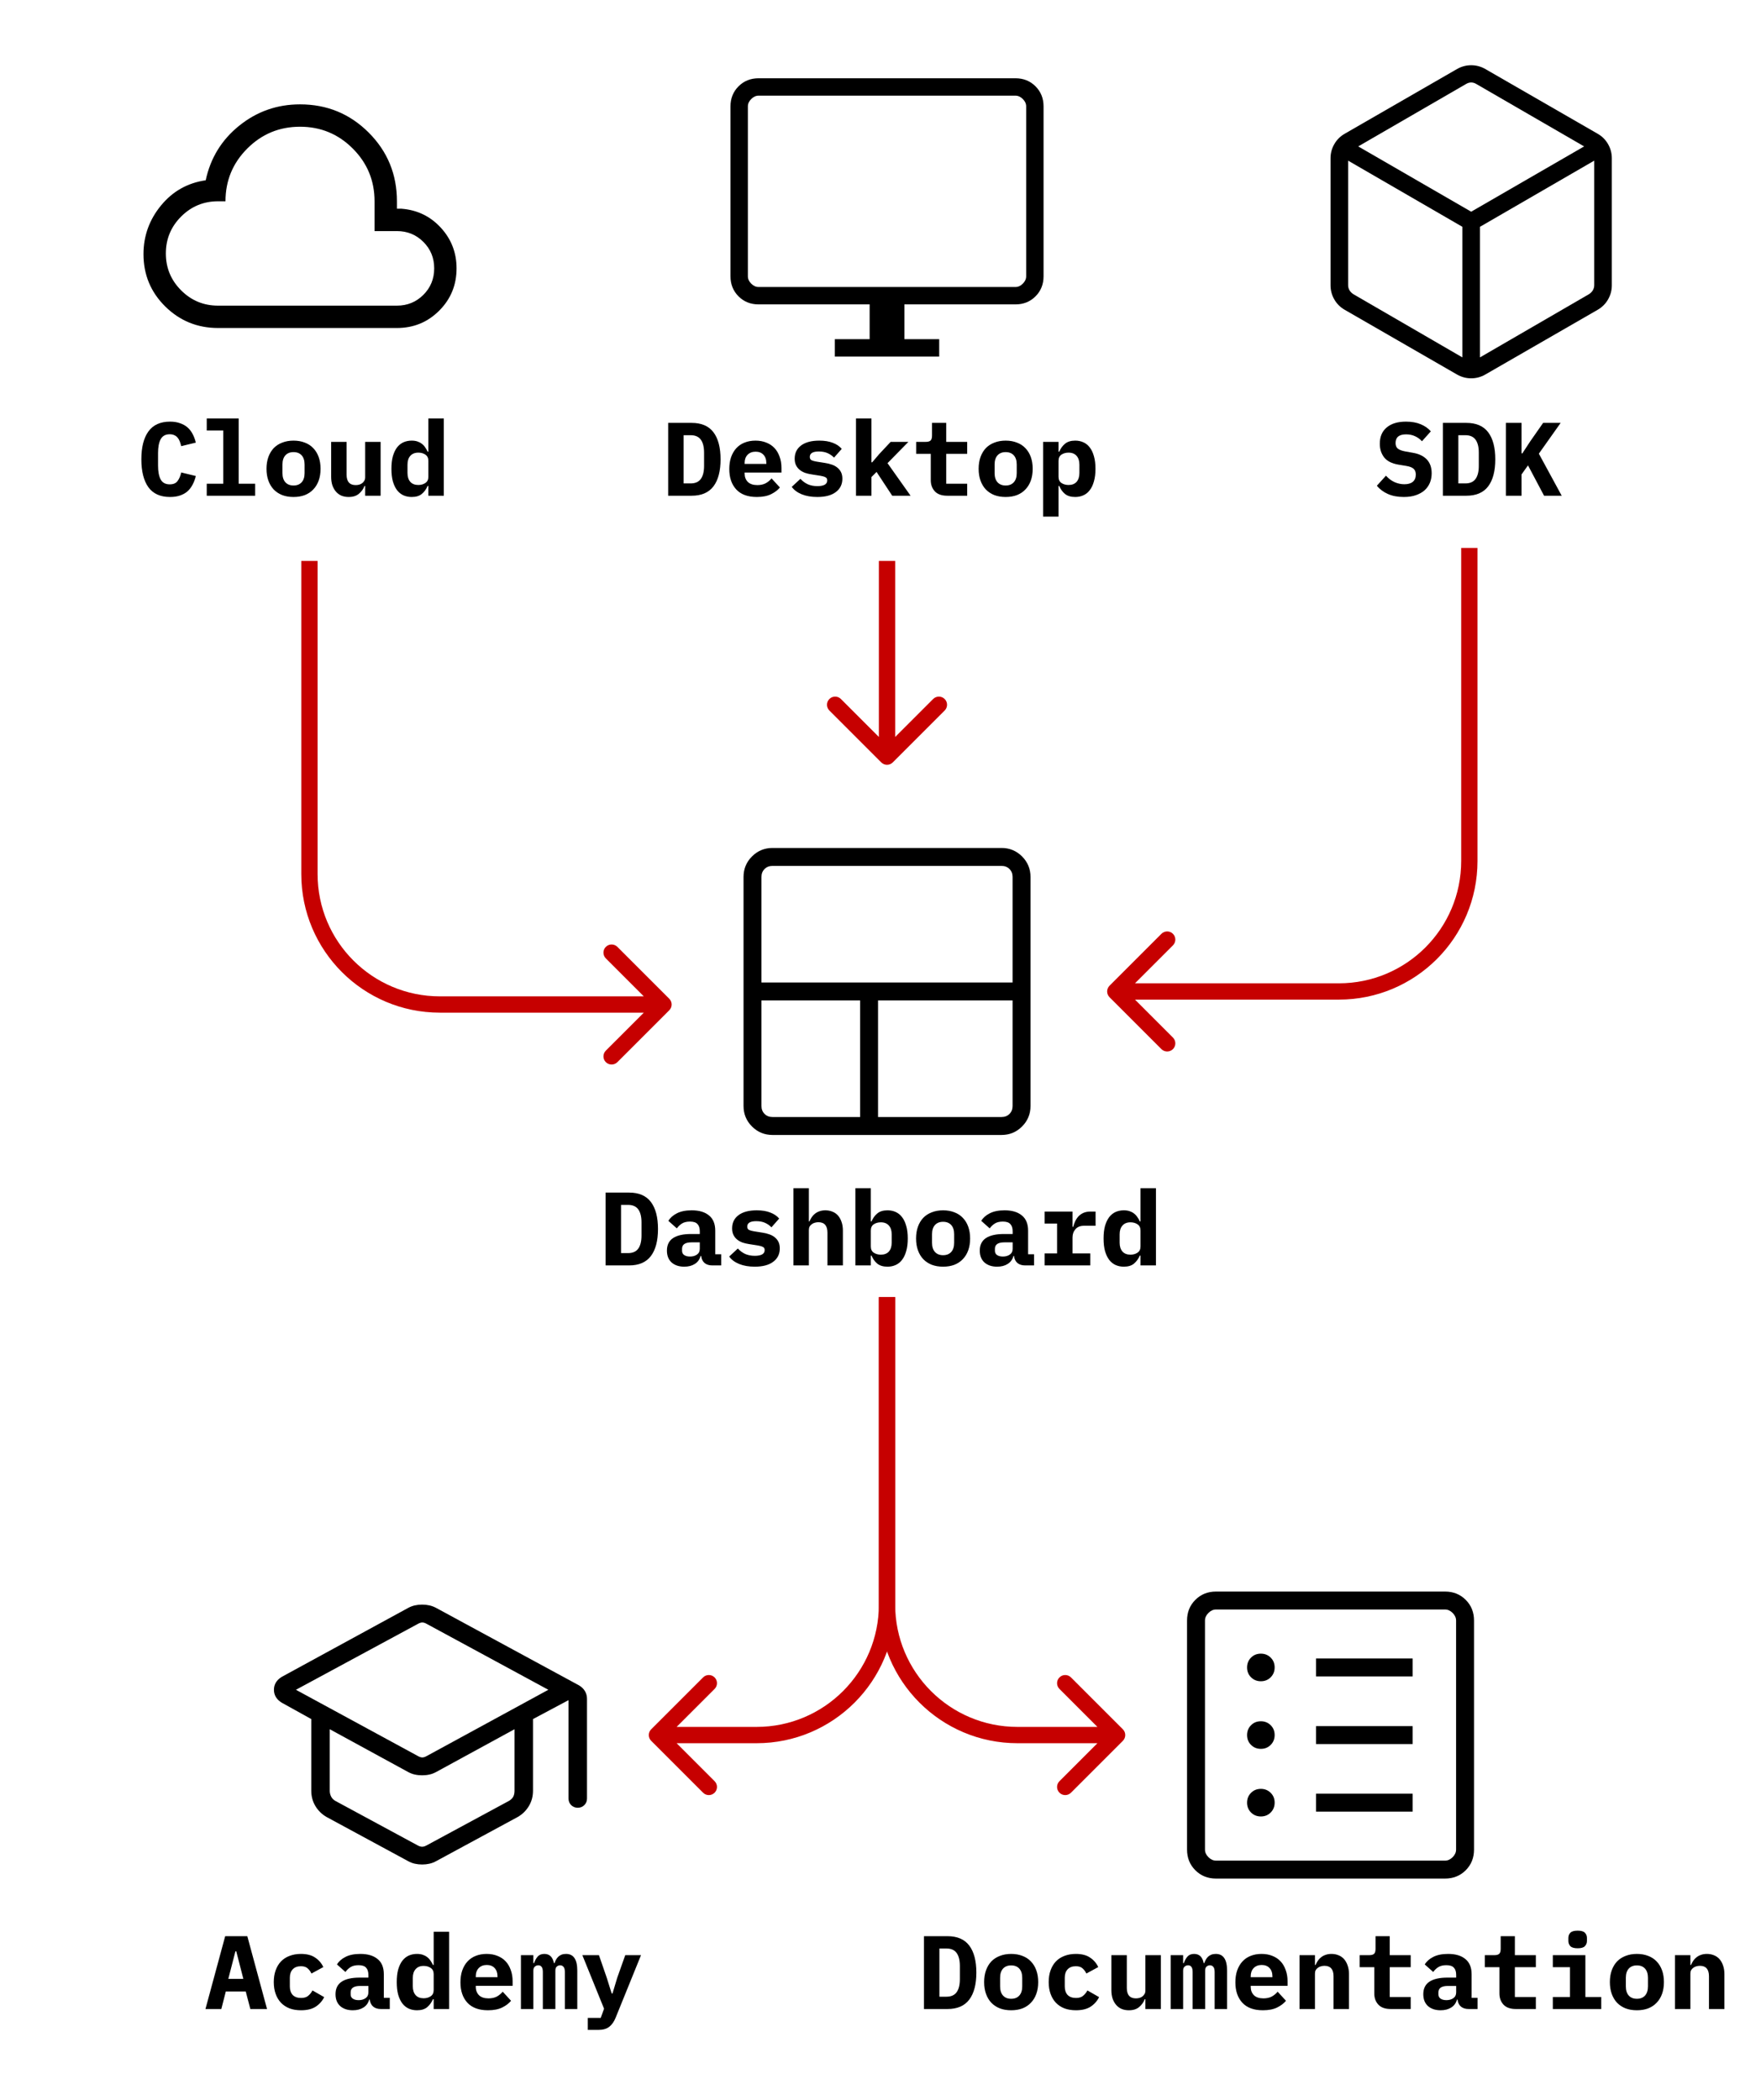
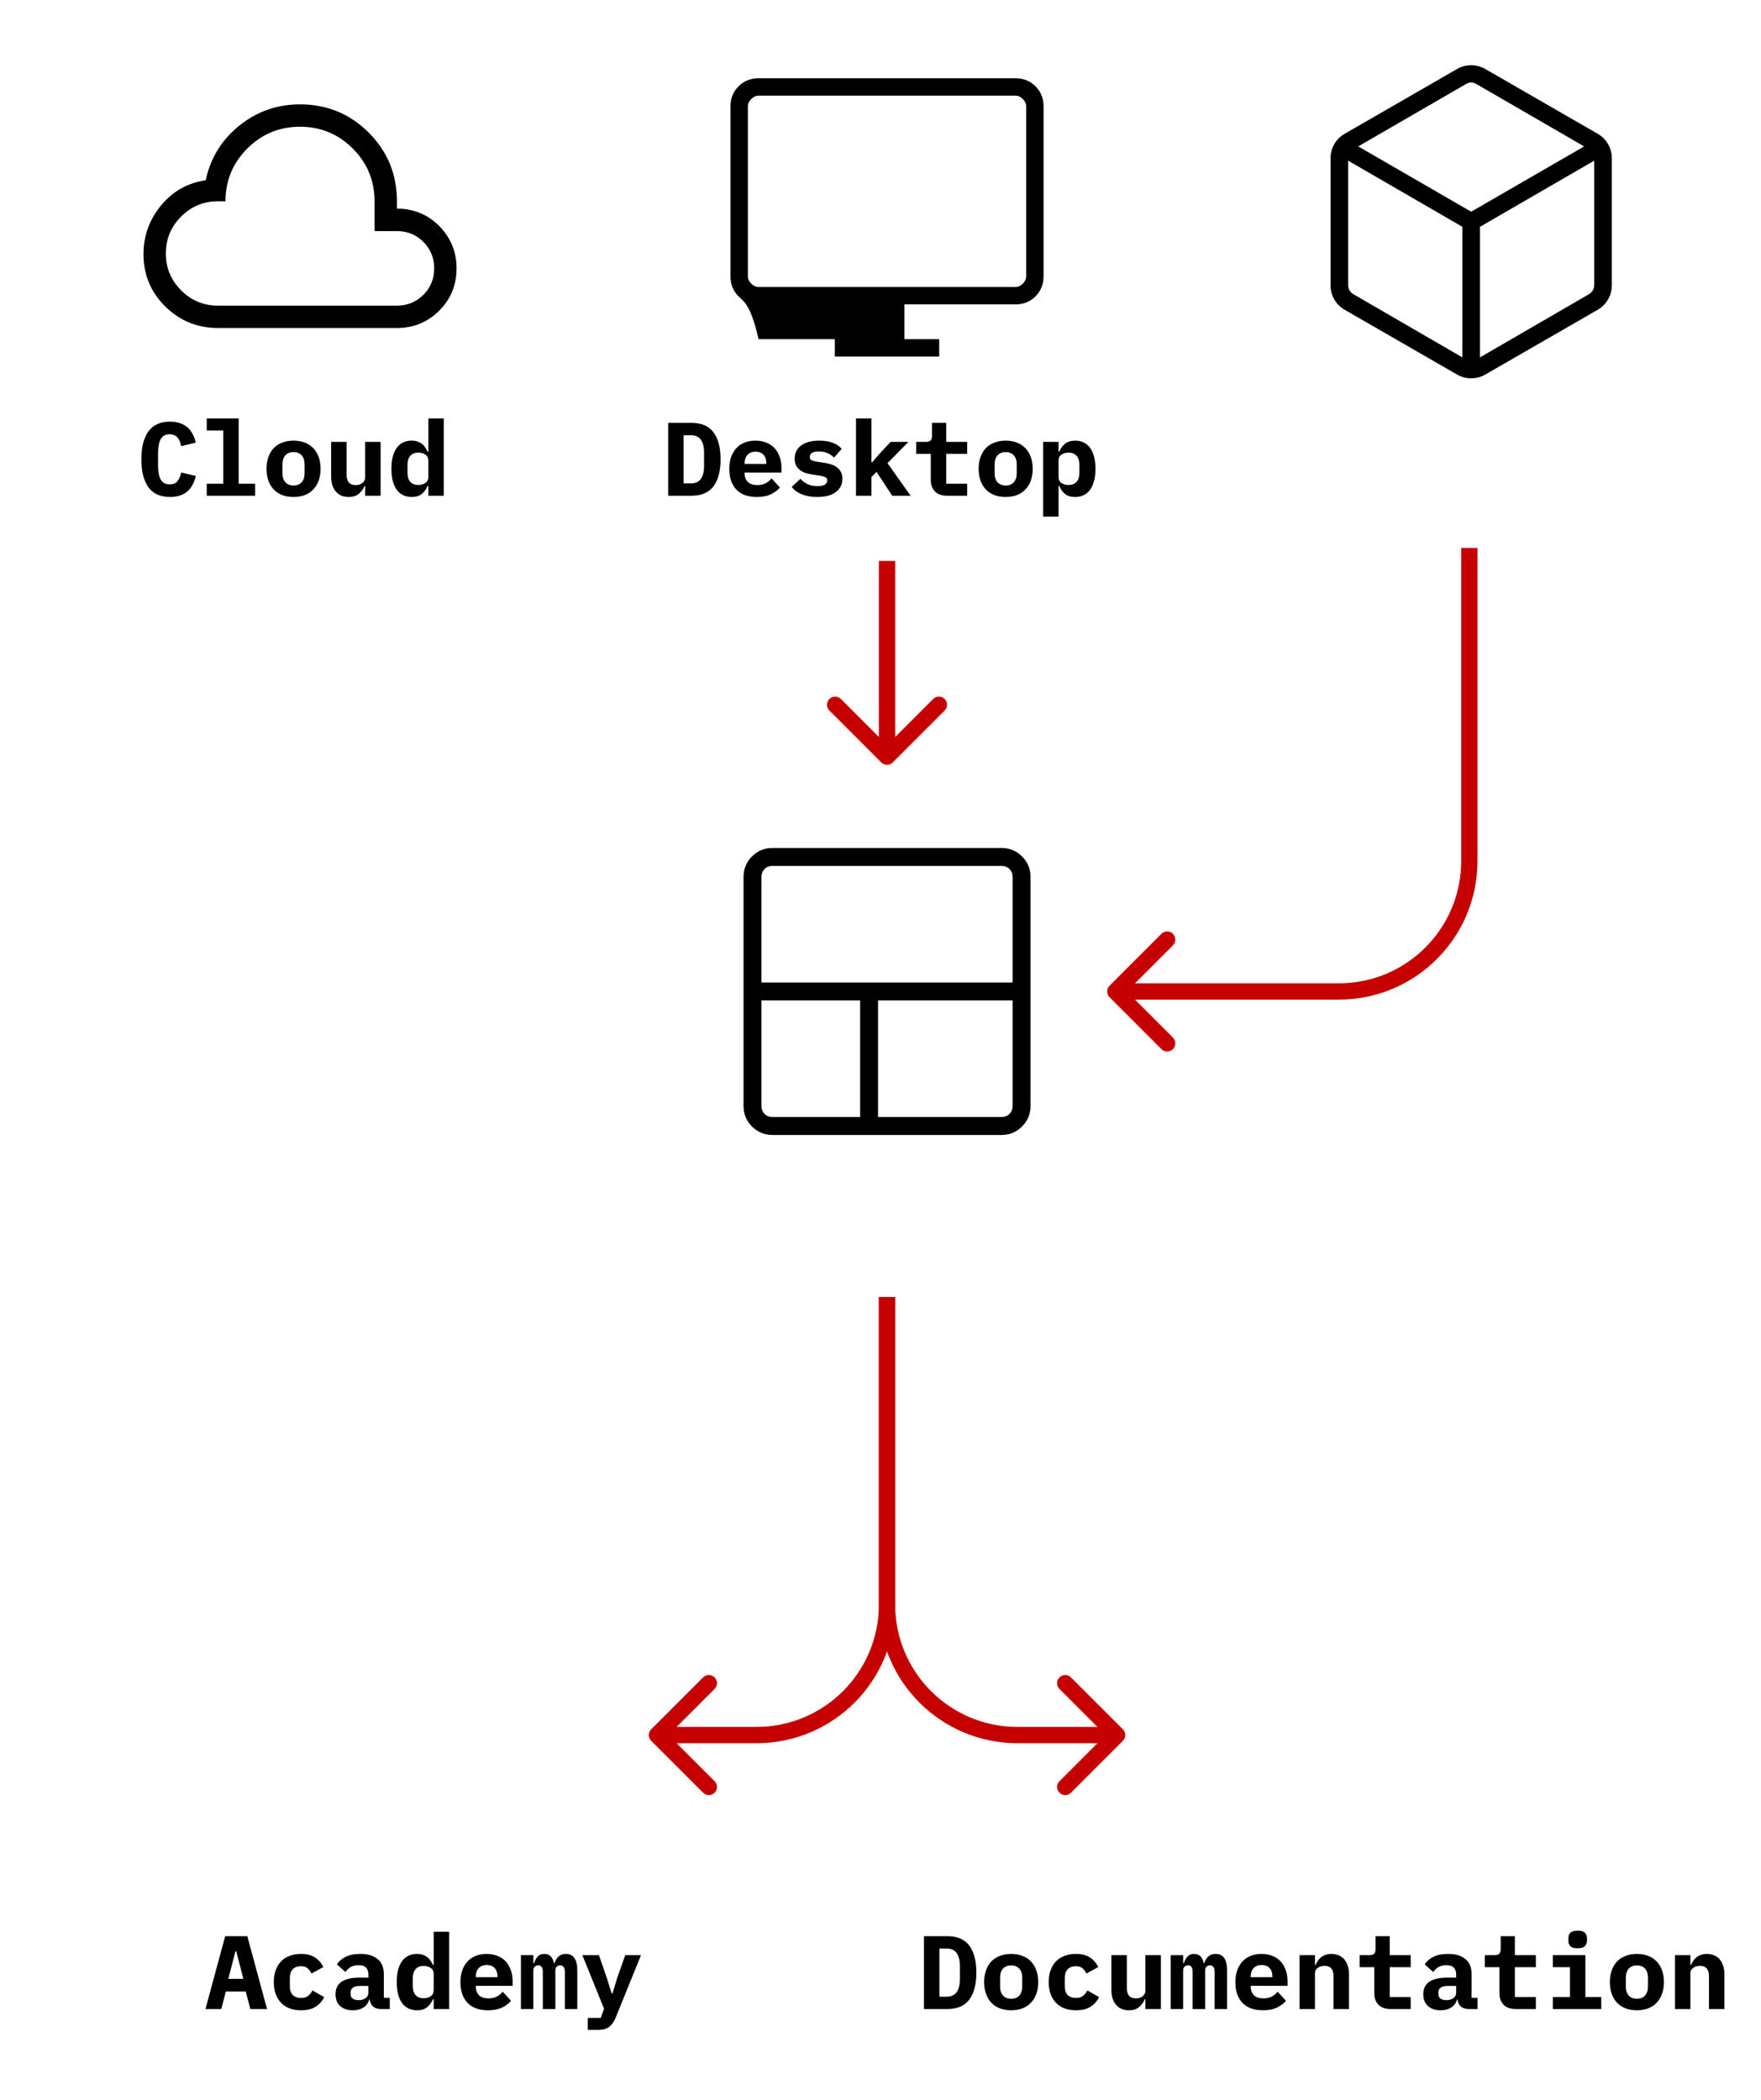
<svg xmlns="http://www.w3.org/2000/svg" width="135" height="161" viewBox="0 0 135 161" fill="none">
  <path d="M13.036 38.096C12.289 38.096 11.735 37.845 11.372 37.344C11.014 36.837 10.836 36.125 10.836 35.208C10.836 34.291 11.014 33.581 11.372 33.08C11.735 32.573 12.289 32.32 13.036 32.32C13.324 32.32 13.577 32.36 13.796 32.44C14.02 32.515 14.212 32.621 14.372 32.76C14.532 32.899 14.662 33.067 14.764 33.264C14.87 33.461 14.953 33.683 15.012 33.928L13.892 34.2C13.86 34.067 13.822 33.944 13.78 33.832C13.737 33.72 13.681 33.624 13.612 33.544C13.548 33.464 13.465 33.403 13.364 33.36C13.268 33.312 13.15 33.288 13.012 33.288C12.687 33.288 12.454 33.416 12.316 33.672C12.182 33.923 12.116 34.272 12.116 34.72V35.696C12.116 36.144 12.182 36.496 12.316 36.752C12.454 37.003 12.687 37.128 13.012 37.128C13.289 37.128 13.489 37.043 13.612 36.872C13.74 36.701 13.833 36.483 13.892 36.216L15.012 36.488C14.953 36.733 14.87 36.955 14.764 37.152C14.662 37.349 14.532 37.52 14.372 37.664C14.212 37.803 14.02 37.909 13.796 37.984C13.577 38.059 13.324 38.096 13.036 38.096ZM15.849 37.08H17.113V33H15.849V32.08H18.297V37.08H19.561V38H15.849V37.08ZM22.502 38.096C22.182 38.096 21.894 38.048 21.638 37.952C21.382 37.851 21.163 37.707 20.982 37.52C20.806 37.333 20.67 37.107 20.574 36.84C20.478 36.573 20.43 36.272 20.43 35.936C20.43 35.6 20.478 35.299 20.574 35.032C20.67 34.765 20.806 34.539 20.982 34.352C21.163 34.165 21.382 34.024 21.638 33.928C21.894 33.827 22.182 33.776 22.502 33.776C22.822 33.776 23.11 33.827 23.366 33.928C23.622 34.024 23.838 34.165 24.014 34.352C24.195 34.539 24.334 34.765 24.43 35.032C24.526 35.299 24.574 35.6 24.574 35.936C24.574 36.272 24.526 36.573 24.43 36.84C24.334 37.107 24.195 37.333 24.014 37.52C23.838 37.707 23.622 37.851 23.366 37.952C23.11 38.048 22.822 38.096 22.502 38.096ZM22.502 37.216C22.768 37.216 22.976 37.133 23.126 36.968C23.275 36.803 23.35 36.568 23.35 36.264V35.608C23.35 35.304 23.275 35.069 23.126 34.904C22.976 34.739 22.768 34.656 22.502 34.656C22.235 34.656 22.027 34.739 21.878 34.904C21.728 35.069 21.654 35.304 21.654 35.608V36.264C21.654 36.568 21.728 36.803 21.878 36.968C22.027 37.133 22.235 37.216 22.502 37.216ZM27.994 37.248H27.946C27.856 37.483 27.712 37.683 27.514 37.848C27.322 38.013 27.061 38.096 26.73 38.096C26.533 38.096 26.352 38.064 26.186 38C26.021 37.931 25.88 37.829 25.762 37.696C25.645 37.563 25.552 37.4 25.482 37.208C25.418 37.016 25.386 36.795 25.386 36.544V33.872H26.57V36.384C26.57 36.917 26.802 37.184 27.266 37.184C27.357 37.184 27.445 37.173 27.53 37.152C27.621 37.125 27.698 37.088 27.762 37.04C27.832 36.987 27.888 36.923 27.93 36.848C27.973 36.773 27.994 36.685 27.994 36.584V33.872H29.178V38H27.994V37.248ZM32.839 37.248H32.783C32.677 37.499 32.527 37.704 32.335 37.864C32.149 38.019 31.89 38.096 31.559 38.096C31.33 38.096 31.119 38.053 30.927 37.968C30.741 37.883 30.578 37.752 30.439 37.576C30.306 37.4 30.199 37.176 30.119 36.904C30.045 36.632 30.007 36.309 30.007 35.936C30.007 35.563 30.045 35.24 30.119 34.968C30.199 34.696 30.306 34.472 30.439 34.296C30.578 34.12 30.741 33.989 30.927 33.904C31.119 33.819 31.33 33.776 31.559 33.776C31.725 33.776 31.871 33.797 31.999 33.84C32.127 33.883 32.239 33.941 32.335 34.016C32.437 34.091 32.522 34.181 32.591 34.288C32.666 34.389 32.73 34.501 32.783 34.624H32.839V32.08H34.023V38H32.839V37.248ZM32.071 37.176C32.279 37.176 32.458 37.125 32.607 37.024C32.762 36.923 32.839 36.763 32.839 36.544V35.328C32.839 35.109 32.762 34.949 32.607 34.848C32.458 34.747 32.279 34.696 32.071 34.696C31.805 34.696 31.599 34.779 31.455 34.944C31.311 35.104 31.239 35.328 31.239 35.616V36.256C31.239 36.544 31.311 36.771 31.455 36.936C31.599 37.096 31.805 37.176 32.071 37.176Z" fill="black" />
  <path d="M16.714 25.143C15.135 25.143 13.787 24.594 12.672 23.497C11.557 22.399 11 21.061 11 19.481C11 18.084 11.448 16.84 12.343 15.752C13.238 14.663 14.38 14.019 15.769 13.82C16.136 12.111 16.994 10.714 18.346 9.629C19.698 8.543 21.249 8 23 8C25.067 8 26.822 8.721 28.265 10.164C29.707 11.606 30.429 13.361 30.429 15.429V16H30.78C31.985 16.094 32.989 16.578 33.793 17.453C34.598 18.328 35 19.367 35 20.571C35 21.846 34.557 22.927 33.67 23.813C32.784 24.7 31.703 25.143 30.429 25.143H16.714ZM16.714 23.429H30.429C31.229 23.429 31.905 23.152 32.457 22.6C33.01 22.048 33.286 21.371 33.286 20.571C33.286 19.771 33.01 19.095 32.457 18.543C31.905 17.991 31.229 17.714 30.429 17.714H28.714V15.429C28.714 13.848 28.157 12.5 27.043 11.386C25.929 10.271 24.581 9.714 23 9.714C21.419 9.714 20.071 10.271 18.957 11.386C17.843 12.5 17.286 13.848 17.286 15.429H16.714C15.61 15.429 14.667 15.819 13.886 16.6C13.105 17.381 12.714 18.324 12.714 19.429C12.714 20.533 13.105 21.476 13.886 22.257C14.667 23.038 15.61 23.429 16.714 23.429Z" fill="black" />
  <path d="M51.223 32.416H53.023C53.775 32.416 54.332 32.656 54.695 33.136C55.058 33.616 55.239 34.307 55.239 35.208C55.239 36.109 55.058 36.8 54.695 37.28C54.332 37.76 53.775 38 53.023 38H51.223V32.416ZM52.943 37.056C53.3 37.056 53.562 36.941 53.727 36.712C53.892 36.483 53.975 36.149 53.975 35.712V34.696C53.975 34.264 53.892 33.933 53.727 33.704C53.562 33.475 53.3 33.36 52.943 33.36H52.407V37.056H52.943ZM58.02 38.096C57.327 38.096 56.801 37.904 56.444 37.52C56.087 37.136 55.908 36.613 55.908 35.952C55.908 35.616 55.953 35.315 56.044 35.048C56.14 34.776 56.273 34.547 56.444 34.36C56.62 34.168 56.831 34.024 57.076 33.928C57.327 33.827 57.606 33.776 57.916 33.776C58.225 33.776 58.502 33.827 58.748 33.928C58.993 34.024 59.201 34.163 59.372 34.344C59.542 34.525 59.673 34.747 59.764 35.008C59.86 35.264 59.908 35.552 59.908 35.872V36.224H57.084V36.296C57.084 36.563 57.166 36.779 57.332 36.944C57.497 37.104 57.74 37.184 58.06 37.184C58.305 37.184 58.516 37.139 58.692 37.048C58.868 36.952 59.02 36.827 59.148 36.672L59.788 37.368C59.628 37.565 59.404 37.736 59.116 37.88C58.828 38.024 58.462 38.096 58.02 38.096ZM57.924 34.624C57.668 34.624 57.462 34.704 57.308 34.864C57.158 35.019 57.084 35.229 57.084 35.496V35.56H58.748V35.496C58.748 35.224 58.673 35.011 58.524 34.856C58.38 34.701 58.18 34.624 57.924 34.624ZM62.657 38.096C62.198 38.096 61.798 38.027 61.457 37.888C61.121 37.749 60.867 37.56 60.697 37.32L61.361 36.704C61.521 36.88 61.707 37.019 61.921 37.12C62.139 37.216 62.387 37.264 62.665 37.264C62.899 37.264 63.083 37.229 63.217 37.16C63.35 37.085 63.417 36.973 63.417 36.824C63.417 36.707 63.371 36.627 63.281 36.584C63.19 36.536 63.065 36.499 62.905 36.472L62.241 36.368C62.054 36.341 61.881 36.301 61.721 36.248C61.561 36.189 61.422 36.112 61.305 36.016C61.187 35.92 61.094 35.803 61.025 35.664C60.955 35.525 60.921 35.357 60.921 35.16C60.921 34.728 61.086 34.389 61.417 34.144C61.747 33.899 62.211 33.776 62.809 33.776C63.214 33.776 63.558 33.832 63.841 33.944C64.129 34.051 64.358 34.205 64.529 34.408L63.937 35.08C63.814 34.947 63.657 34.835 63.465 34.744C63.273 34.653 63.041 34.608 62.769 34.608C62.31 34.608 62.081 34.747 62.081 35.024C62.081 35.147 62.126 35.232 62.217 35.28C62.307 35.323 62.433 35.357 62.593 35.384L63.249 35.488C63.435 35.515 63.609 35.557 63.769 35.616C63.929 35.669 64.067 35.744 64.185 35.84C64.307 35.936 64.403 36.053 64.473 36.192C64.542 36.331 64.577 36.499 64.577 36.696C64.577 37.128 64.409 37.469 64.073 37.72C63.742 37.971 63.27 38.096 62.657 38.096ZM65.622 32.08H66.806V35.44H66.862L67.414 34.792L68.278 33.872H69.638L68.038 35.504L69.806 38H68.398L67.198 36.176L66.806 36.568V38H65.622V32.08ZM72.618 38C72.192 38 71.874 37.888 71.666 37.664C71.458 37.44 71.354 37.155 71.354 36.808V34.792H70.234V33.872H70.962C71.138 33.872 71.264 33.837 71.338 33.768C71.413 33.699 71.45 33.571 71.45 33.384V32.416H72.538V33.872H74.146V34.792H72.538V37.08H74.146V38H72.618ZM77.095 38.096C76.775 38.096 76.487 38.048 76.231 37.952C75.975 37.851 75.757 37.707 75.575 37.52C75.399 37.333 75.263 37.107 75.167 36.84C75.071 36.573 75.023 36.272 75.023 35.936C75.023 35.6 75.071 35.299 75.167 35.032C75.263 34.765 75.399 34.539 75.575 34.352C75.757 34.165 75.975 34.024 76.231 33.928C76.487 33.827 76.775 33.776 77.095 33.776C77.415 33.776 77.703 33.827 77.959 33.928C78.215 34.024 78.431 34.165 78.607 34.352C78.789 34.539 78.927 34.765 79.023 35.032C79.119 35.299 79.167 35.6 79.167 35.936C79.167 36.272 79.119 36.573 79.023 36.84C78.927 37.107 78.789 37.333 78.607 37.52C78.431 37.707 78.215 37.851 77.959 37.952C77.703 38.048 77.415 38.096 77.095 38.096ZM77.095 37.216C77.362 37.216 77.57 37.133 77.719 36.968C77.869 36.803 77.943 36.568 77.943 36.264V35.608C77.943 35.304 77.869 35.069 77.719 34.904C77.57 34.739 77.362 34.656 77.095 34.656C76.829 34.656 76.621 34.739 76.471 34.904C76.322 35.069 76.247 35.304 76.247 35.608V36.264C76.247 36.568 76.322 36.803 76.471 36.968C76.621 37.133 76.829 37.216 77.095 37.216ZM79.964 33.872H81.148V34.624H81.204C81.305 34.379 81.452 34.176 81.644 34.016C81.836 33.856 82.097 33.776 82.428 33.776C82.657 33.776 82.865 33.819 83.052 33.904C83.244 33.989 83.407 34.12 83.54 34.296C83.679 34.472 83.785 34.696 83.86 34.968C83.94 35.24 83.98 35.563 83.98 35.936C83.98 36.309 83.94 36.632 83.86 36.904C83.785 37.176 83.679 37.4 83.54 37.576C83.407 37.752 83.244 37.883 83.052 37.968C82.865 38.053 82.657 38.096 82.428 38.096C82.097 38.096 81.836 38.019 81.644 37.864C81.452 37.704 81.305 37.499 81.204 37.248H81.148V39.6H79.964V33.872ZM81.916 37.176C82.183 37.176 82.388 37.096 82.532 36.936C82.676 36.771 82.748 36.544 82.748 36.256V35.616C82.748 35.328 82.676 35.104 82.532 34.944C82.388 34.779 82.183 34.696 81.916 34.696C81.708 34.696 81.527 34.747 81.372 34.848C81.223 34.949 81.148 35.109 81.148 35.328V36.544C81.148 36.763 81.223 36.923 81.372 37.024C81.527 37.125 81.708 37.176 81.916 37.176Z" fill="black" />
-   <path d="M64 27.333V26H66.667V23.333H58.154C57.54 23.333 57.028 23.128 56.617 22.717C56.206 22.306 56 21.793 56 21.18V8.154C56 7.54 56.206 7.028 56.617 6.617C57.028 6.206 57.54 6 58.154 6H77.846C78.46 6 78.972 6.206 79.383 6.617C79.794 7.028 80 7.54 80 8.154V21.18C80 21.793 79.794 22.306 79.383 22.717C78.972 23.128 78.46 23.333 77.846 23.333H69.333V26H72V27.333H64ZM58.154 22H77.846C78.051 22 78.239 21.915 78.41 21.744C78.581 21.573 78.667 21.385 78.667 21.18V8.154C78.667 7.949 78.581 7.761 78.41 7.59C78.239 7.419 78.051 7.333 77.846 7.333H58.154C57.949 7.333 57.761 7.419 57.59 7.59C57.419 7.761 57.333 7.949 57.333 8.154V21.18C57.333 21.385 57.419 21.573 57.59 21.744C57.761 21.915 57.949 22 58.154 22Z" fill="black" />
-   <path d="M107.617 38.096C107.147 38.096 106.739 38.019 106.393 37.864C106.046 37.709 105.766 37.499 105.553 37.232L106.249 36.464C106.451 36.688 106.673 36.853 106.913 36.96C107.158 37.067 107.406 37.12 107.657 37.12C107.945 37.12 108.163 37.056 108.313 36.928C108.462 36.8 108.537 36.616 108.537 36.376C108.537 36.179 108.478 36.029 108.361 35.928C108.249 35.827 108.057 35.755 107.785 35.712L107.201 35.616C106.699 35.531 106.337 35.347 106.113 35.064C105.889 34.776 105.777 34.427 105.777 34.016C105.777 33.477 105.953 33.061 106.305 32.768C106.657 32.469 107.15 32.32 107.785 32.32C108.217 32.32 108.593 32.387 108.913 32.52C109.233 32.653 109.491 32.835 109.689 33.064L109.009 33.824C108.859 33.659 108.683 33.531 108.481 33.44C108.278 33.344 108.049 33.296 107.793 33.296C107.254 33.296 106.985 33.517 106.985 33.96C106.985 34.152 107.043 34.296 107.161 34.392C107.283 34.488 107.481 34.56 107.753 34.608L108.337 34.712C108.79 34.792 109.139 34.963 109.385 35.224C109.63 35.485 109.753 35.837 109.753 36.28C109.753 36.541 109.707 36.784 109.617 37.008C109.526 37.227 109.39 37.419 109.209 37.584C109.027 37.744 108.803 37.869 108.537 37.96C108.275 38.051 107.969 38.096 107.617 38.096ZM110.614 32.416H112.414C113.166 32.416 113.723 32.656 114.086 33.136C114.448 33.616 114.63 34.307 114.63 35.208C114.63 36.109 114.448 36.8 114.086 37.28C113.723 37.76 113.166 38 112.414 38H110.614V32.416ZM112.334 37.056C112.691 37.056 112.952 36.941 113.118 36.712C113.283 36.483 113.366 36.149 113.366 35.712V34.696C113.366 34.264 113.283 33.933 113.118 33.704C112.952 33.475 112.691 33.36 112.334 33.36H111.798V37.056H112.334ZM117.138 35.672L116.642 36.368V38H115.442V32.416H116.642V34.752H116.706L117.314 33.824L118.298 32.416H119.642L117.97 34.776L119.722 38H118.37L117.138 35.672Z" fill="black" />
+   <path d="M64 27.333V26H66.667H58.154C57.54 23.333 57.028 23.128 56.617 22.717C56.206 22.306 56 21.793 56 21.18V8.154C56 7.54 56.206 7.028 56.617 6.617C57.028 6.206 57.54 6 58.154 6H77.846C78.46 6 78.972 6.206 79.383 6.617C79.794 7.028 80 7.54 80 8.154V21.18C80 21.793 79.794 22.306 79.383 22.717C78.972 23.128 78.46 23.333 77.846 23.333H69.333V26H72V27.333H64ZM58.154 22H77.846C78.051 22 78.239 21.915 78.41 21.744C78.581 21.573 78.667 21.385 78.667 21.18V8.154C78.667 7.949 78.581 7.761 78.41 7.59C78.239 7.419 78.051 7.333 77.846 7.333H58.154C57.949 7.333 57.761 7.419 57.59 7.59C57.419 7.761 57.333 7.949 57.333 8.154V21.18C57.333 21.385 57.419 21.573 57.59 21.744C57.761 21.915 57.949 22 58.154 22Z" fill="black" />
  <path d="M112.108 27.396V17.386L103.348 12.314V21.857C103.348 21.995 103.382 22.125 103.451 22.246C103.521 22.367 103.624 22.47 103.762 22.557L112.108 27.396ZM113.456 27.396L121.801 22.557C121.94 22.47 122.043 22.367 122.112 22.246C122.181 22.125 122.216 21.995 122.216 21.857V12.314L113.456 17.386V27.396ZM112.782 16.228L121.441 11.223L113.197 6.451C113.058 6.365 112.92 6.322 112.782 6.322C112.644 6.322 112.505 6.365 112.367 6.451L104.123 11.223L112.782 16.228ZM103.089 23.749C102.748 23.554 102.482 23.289 102.289 22.953C102.096 22.618 102 22.255 102 21.865V12.135C102 11.745 102.096 11.382 102.289 11.047C102.482 10.711 102.748 10.446 103.089 10.251L111.693 5.293C112.034 5.098 112.397 5 112.782 5C113.167 5 113.53 5.098 113.87 5.293L122.475 10.251C122.816 10.446 123.082 10.711 123.275 11.047C123.467 11.382 123.564 11.745 123.564 12.135V21.865C123.564 22.255 123.467 22.618 123.275 22.953C123.082 23.289 122.816 23.554 122.475 23.749L113.87 28.707C113.53 28.902 113.167 29 112.782 29C112.397 29 112.034 28.902 111.693 28.707L103.089 23.749Z" fill="black" />
-   <path d="M46.426 91.416H48.226C48.978 91.416 49.535 91.656 49.898 92.136C50.261 92.616 50.442 93.307 50.442 94.208C50.442 95.109 50.261 95.8 49.898 96.28C49.535 96.76 48.978 97 48.226 97H46.426V91.416ZM48.146 96.056C48.503 96.056 48.765 95.941 48.93 95.712C49.095 95.483 49.178 95.149 49.178 94.712V93.696C49.178 93.264 49.095 92.933 48.93 92.704C48.765 92.475 48.503 92.36 48.146 92.36H47.61V96.056H48.146ZM54.607 97C54.362 97 54.164 96.939 54.015 96.816C53.866 96.688 53.778 96.507 53.751 96.272H53.711C53.636 96.544 53.487 96.749 53.263 96.888C53.044 97.027 52.775 97.096 52.455 97.096C52.055 97.096 51.732 96.989 51.487 96.776C51.247 96.557 51.127 96.253 51.127 95.864C51.127 95.432 51.284 95.112 51.599 94.904C51.914 94.696 52.375 94.592 52.983 94.592H53.647V94.384C53.647 94.139 53.588 93.955 53.471 93.832C53.359 93.704 53.167 93.64 52.895 93.64C52.644 93.64 52.442 93.688 52.287 93.784C52.132 93.88 51.999 94.005 51.887 94.16L51.239 93.584C51.378 93.349 51.594 93.157 51.887 93.008C52.186 92.853 52.567 92.776 53.031 92.776C53.596 92.776 54.036 92.907 54.351 93.168C54.671 93.424 54.831 93.813 54.831 94.336V96.144H55.287V97H54.607ZM52.903 96.32C53.111 96.32 53.287 96.269 53.431 96.168C53.575 96.067 53.647 95.92 53.647 95.728V95.232H53.015C52.53 95.232 52.287 95.395 52.287 95.72V95.88C52.287 96.024 52.343 96.133 52.455 96.208C52.567 96.283 52.716 96.32 52.903 96.32ZM57.86 97.096C57.401 97.096 57.001 97.027 56.66 96.888C56.324 96.749 56.071 96.56 55.9 96.32L56.564 95.704C56.724 95.88 56.91 96.019 57.124 96.12C57.343 96.216 57.59 96.264 57.868 96.264C58.102 96.264 58.286 96.229 58.42 96.16C58.553 96.085 58.62 95.973 58.62 95.824C58.62 95.707 58.575 95.627 58.484 95.584C58.393 95.536 58.268 95.499 58.108 95.472L57.444 95.368C57.257 95.341 57.084 95.301 56.924 95.248C56.764 95.189 56.625 95.112 56.508 95.016C56.391 94.92 56.297 94.803 56.228 94.664C56.158 94.525 56.124 94.357 56.124 94.16C56.124 93.728 56.289 93.389 56.62 93.144C56.95 92.899 57.414 92.776 58.012 92.776C58.417 92.776 58.761 92.832 59.044 92.944C59.332 93.051 59.561 93.205 59.732 93.408L59.14 94.08C59.017 93.947 58.86 93.835 58.668 93.744C58.476 93.653 58.244 93.608 57.972 93.608C57.513 93.608 57.284 93.747 57.284 94.024C57.284 94.147 57.329 94.232 57.42 94.28C57.511 94.323 57.636 94.357 57.796 94.384L58.452 94.488C58.639 94.515 58.812 94.557 58.972 94.616C59.132 94.669 59.27 94.744 59.388 94.84C59.511 94.936 59.606 95.053 59.676 95.192C59.745 95.331 59.78 95.499 59.78 95.696C59.78 96.128 59.612 96.469 59.276 96.72C58.945 96.971 58.473 97.096 57.86 97.096ZM60.825 91.08H62.009V93.624H62.057C62.105 93.507 62.163 93.397 62.233 93.296C62.302 93.195 62.385 93.107 62.481 93.032C62.582 92.952 62.697 92.891 62.825 92.848C62.958 92.8 63.107 92.776 63.273 92.776C63.47 92.776 63.651 92.811 63.817 92.88C63.982 92.944 64.123 93.043 64.241 93.176C64.358 93.309 64.449 93.472 64.513 93.664C64.582 93.856 64.617 94.077 64.617 94.328V97H63.433V94.488C63.433 93.955 63.201 93.688 62.737 93.688C62.646 93.688 62.555 93.701 62.465 93.728C62.379 93.749 62.302 93.787 62.233 93.84C62.163 93.888 62.107 93.949 62.065 94.024C62.027 94.099 62.009 94.187 62.009 94.288V97H60.825V91.08ZM65.574 91.08H66.758V93.624H66.814C66.915 93.379 67.062 93.176 67.254 93.016C67.446 92.856 67.707 92.776 68.038 92.776C68.267 92.776 68.475 92.819 68.662 92.904C68.854 92.989 69.016 93.12 69.15 93.296C69.288 93.472 69.395 93.696 69.47 93.968C69.55 94.24 69.59 94.563 69.59 94.936C69.59 95.309 69.55 95.632 69.47 95.904C69.395 96.176 69.288 96.4 69.15 96.576C69.016 96.752 68.854 96.883 68.662 96.968C68.475 97.053 68.267 97.096 68.038 97.096C67.707 97.096 67.446 97.019 67.254 96.864C67.062 96.704 66.915 96.499 66.814 96.248H66.758V97H65.574V91.08ZM67.526 96.176C67.792 96.176 67.998 96.096 68.142 95.936C68.286 95.771 68.358 95.544 68.358 95.256V94.616C68.358 94.328 68.286 94.104 68.142 93.944C67.998 93.779 67.792 93.696 67.526 93.696C67.318 93.696 67.136 93.747 66.982 93.848C66.832 93.949 66.758 94.109 66.758 94.328V95.544C66.758 95.763 66.832 95.923 66.982 96.024C67.136 96.125 67.318 96.176 67.526 96.176ZM72.298 97.096C71.978 97.096 71.69 97.048 71.434 96.952C71.178 96.851 70.96 96.707 70.778 96.52C70.602 96.333 70.466 96.107 70.37 95.84C70.274 95.573 70.226 95.272 70.226 94.936C70.226 94.6 70.274 94.299 70.37 94.032C70.466 93.765 70.602 93.539 70.778 93.352C70.96 93.165 71.178 93.024 71.434 92.928C71.69 92.827 71.978 92.776 72.298 92.776C72.618 92.776 72.906 92.827 73.162 92.928C73.418 93.024 73.634 93.165 73.81 93.352C73.992 93.539 74.13 93.765 74.226 94.032C74.322 94.299 74.37 94.6 74.37 94.936C74.37 95.272 74.322 95.573 74.226 95.84C74.13 96.107 73.992 96.333 73.81 96.52C73.634 96.707 73.418 96.851 73.162 96.952C72.906 97.048 72.618 97.096 72.298 97.096ZM72.298 96.216C72.565 96.216 72.773 96.133 72.922 95.968C73.072 95.803 73.146 95.568 73.146 95.264V94.608C73.146 94.304 73.072 94.069 72.922 93.904C72.773 93.739 72.565 93.656 72.298 93.656C72.032 93.656 71.824 93.739 71.674 93.904C71.525 94.069 71.45 94.304 71.45 94.608V95.264C71.45 95.568 71.525 95.803 71.674 95.968C71.824 96.133 72.032 96.216 72.298 96.216ZM78.591 97C78.346 97 78.149 96.939 77.999 96.816C77.85 96.688 77.762 96.507 77.735 96.272H77.695C77.621 96.544 77.471 96.749 77.247 96.888C77.029 97.027 76.759 97.096 76.439 97.096C76.039 97.096 75.717 96.989 75.471 96.776C75.231 96.557 75.111 96.253 75.111 95.864C75.111 95.432 75.269 95.112 75.583 94.904C75.898 94.696 76.359 94.592 76.967 94.592H77.631V94.384C77.631 94.139 77.573 93.955 77.455 93.832C77.343 93.704 77.151 93.64 76.879 93.64C76.629 93.64 76.426 93.688 76.271 93.784C76.117 93.88 75.983 94.005 75.871 94.16L75.223 93.584C75.362 93.349 75.578 93.157 75.871 93.008C76.17 92.853 76.551 92.776 77.015 92.776C77.581 92.776 78.021 92.907 78.335 93.168C78.655 93.424 78.815 93.813 78.815 94.336V96.144H79.271V97H78.591ZM76.887 96.32C77.095 96.32 77.271 96.269 77.415 96.168C77.559 96.067 77.631 95.92 77.631 95.728V95.232H76.999C76.514 95.232 76.271 95.395 76.271 95.72V95.88C76.271 96.024 76.327 96.133 76.439 96.208C76.551 96.283 76.701 96.32 76.887 96.32ZM80.084 96.08H81.036V93.792H80.084V92.872H82.22V94.04H82.276C82.314 93.891 82.364 93.747 82.428 93.608C82.498 93.464 82.583 93.339 82.684 93.232C82.791 93.12 82.919 93.032 83.068 92.968C83.218 92.904 83.394 92.872 83.596 92.872H83.988V93.96H83.108C82.815 93.96 82.594 94.048 82.444 94.224C82.295 94.395 82.22 94.605 82.22 94.856V96.08H83.58V97H80.084V96.08ZM87.433 96.248H87.377C87.27 96.499 87.121 96.704 86.929 96.864C86.742 97.019 86.484 97.096 86.153 97.096C85.924 97.096 85.713 97.053 85.521 96.968C85.334 96.883 85.172 96.752 85.033 96.576C84.9 96.4 84.793 96.176 84.713 95.904C84.638 95.632 84.601 95.309 84.601 94.936C84.601 94.563 84.638 94.24 84.713 93.968C84.793 93.696 84.9 93.472 85.033 93.296C85.172 93.12 85.334 92.989 85.521 92.904C85.713 92.819 85.924 92.776 86.153 92.776C86.318 92.776 86.465 92.797 86.593 92.84C86.721 92.883 86.833 92.941 86.929 93.016C87.03 93.091 87.116 93.181 87.185 93.288C87.26 93.389 87.324 93.501 87.377 93.624H87.433V91.08H88.617V97H87.433V96.248ZM86.665 96.176C86.873 96.176 87.052 96.125 87.201 96.024C87.356 95.923 87.433 95.763 87.433 95.544V94.328C87.433 94.109 87.356 93.949 87.201 93.848C87.052 93.747 86.873 93.696 86.665 93.696C86.398 93.696 86.193 93.779 86.049 93.944C85.905 94.104 85.833 94.328 85.833 94.616V95.256C85.833 95.544 85.905 95.771 86.049 95.936C86.193 96.096 86.398 96.176 86.665 96.176Z" fill="black" />
  <path d="M59.221 87C58.606 87 58.082 86.784 57.649 86.351C57.216 85.918 57 85.394 57 84.779V67.221C57 66.606 57.216 66.082 57.649 65.649C58.082 65.216 58.606 65 59.221 65H76.779C77.394 65 77.918 65.216 78.351 65.649C78.784 66.082 79 66.606 79 67.221V84.779C79 85.394 78.784 85.918 78.351 86.351C77.918 86.784 77.394 87 76.779 87H59.221ZM65.938 85.625V76.688H58.375V84.779C58.375 85.026 58.454 85.228 58.613 85.387C58.772 85.546 58.974 85.625 59.221 85.625H65.938ZM67.312 85.625H76.779C77.026 85.625 77.228 85.546 77.387 85.387C77.546 85.228 77.625 85.026 77.625 84.779V76.688H67.312V85.625ZM58.375 75.312H77.625V67.221C77.625 66.974 77.546 66.772 77.387 66.613C77.228 66.454 77.026 66.375 76.779 66.375H59.221C58.974 66.375 58.772 66.454 58.613 66.613C58.454 66.772 58.375 66.974 58.375 67.221V75.312Z" fill="black" />
  <path d="M67.558 58.442C67.802 58.686 68.198 58.686 68.442 58.442L72.419 54.465C72.663 54.22 72.663 53.825 72.419 53.581C72.175 53.337 71.78 53.337 71.535 53.581L68 57.116L64.465 53.581C64.22 53.337 63.825 53.337 63.581 53.581C63.337 53.825 63.337 54.22 63.581 54.465L67.558 58.442ZM67.375 43V58H68.625V43H67.375Z" fill="#C60000" />
  <path d="M19.191 154L18.839 152.656H17.311L16.967 154H15.751L17.263 148.416H18.959L20.471 154H19.191ZM18.111 149.576H18.047L17.503 151.688H18.655L18.111 149.576ZM23.076 154.096C22.75 154.096 22.457 154.048 22.196 153.952C21.94 153.851 21.721 153.707 21.54 153.52C21.364 153.333 21.228 153.107 21.132 152.84C21.036 152.573 20.988 152.272 20.988 151.936C20.988 151.6 21.036 151.299 21.132 151.032C21.228 150.765 21.364 150.539 21.54 150.352C21.721 150.165 21.94 150.024 22.196 149.928C22.457 149.827 22.748 149.776 23.068 149.776C23.521 149.776 23.884 149.869 24.156 150.056C24.433 150.237 24.644 150.48 24.788 150.784L23.876 151.28C23.801 151.12 23.703 150.987 23.58 150.88C23.462 150.773 23.292 150.72 23.068 150.72C22.796 150.72 22.585 150.8 22.436 150.96C22.292 151.115 22.22 151.328 22.22 151.6V152.272C22.22 152.544 22.292 152.76 22.436 152.92C22.585 153.075 22.801 153.152 23.084 153.152C23.313 153.152 23.492 153.099 23.62 152.992C23.753 152.885 23.865 152.747 23.956 152.576L24.852 153.088C24.703 153.392 24.484 153.637 24.196 153.824C23.913 154.005 23.54 154.096 23.076 154.096ZM29.201 154C28.955 154 28.758 153.939 28.609 153.816C28.459 153.688 28.371 153.507 28.345 153.272H28.305C28.23 153.544 28.081 153.749 27.857 153.888C27.638 154.027 27.369 154.096 27.049 154.096C26.649 154.096 26.326 153.989 26.081 153.776C25.841 153.557 25.721 153.253 25.721 152.864C25.721 152.432 25.878 152.112 26.193 151.904C26.507 151.696 26.969 151.592 27.577 151.592H28.241V151.384C28.241 151.139 28.182 150.955 28.065 150.832C27.953 150.704 27.761 150.64 27.489 150.64C27.238 150.64 27.035 150.688 26.881 150.784C26.726 150.88 26.593 151.005 26.481 151.16L25.833 150.584C25.971 150.349 26.187 150.157 26.481 150.008C26.779 149.853 27.161 149.776 27.625 149.776C28.19 149.776 28.63 149.907 28.945 150.168C29.265 150.424 29.425 150.813 29.425 151.336V153.144H29.881V154H29.201ZM27.497 153.32C27.705 153.32 27.881 153.269 28.025 153.168C28.169 153.067 28.241 152.92 28.241 152.728V152.232H27.609C27.123 152.232 26.881 152.395 26.881 152.72V152.88C26.881 153.024 26.937 153.133 27.049 153.208C27.161 153.283 27.31 153.32 27.497 153.32ZM33.246 153.248H33.19C33.083 153.499 32.934 153.704 32.742 153.864C32.555 154.019 32.296 154.096 31.966 154.096C31.736 154.096 31.526 154.053 31.334 153.968C31.147 153.883 30.984 153.752 30.846 153.576C30.712 153.4 30.606 153.176 30.526 152.904C30.451 152.632 30.414 152.309 30.414 151.936C30.414 151.563 30.451 151.24 30.526 150.968C30.606 150.696 30.712 150.472 30.846 150.296C30.984 150.12 31.147 149.989 31.334 149.904C31.526 149.819 31.736 149.776 31.966 149.776C32.131 149.776 32.278 149.797 32.406 149.84C32.534 149.883 32.646 149.941 32.742 150.016C32.843 150.091 32.928 150.181 32.998 150.288C33.072 150.389 33.136 150.501 33.19 150.624H33.246V148.08H34.43V154H33.246V153.248ZM32.478 153.176C32.686 153.176 32.864 153.125 33.014 153.024C33.168 152.923 33.246 152.763 33.246 152.544V151.328C33.246 151.109 33.168 150.949 33.014 150.848C32.864 150.747 32.686 150.696 32.478 150.696C32.211 150.696 32.006 150.779 31.862 150.944C31.718 151.104 31.646 151.328 31.646 151.616V152.256C31.646 152.544 31.718 152.771 31.862 152.936C32.006 153.096 32.211 153.176 32.478 153.176ZM37.41 154.096C36.717 154.096 36.192 153.904 35.834 153.52C35.477 153.136 35.298 152.613 35.298 151.952C35.298 151.616 35.344 151.315 35.434 151.048C35.53 150.776 35.664 150.547 35.834 150.36C36.01 150.168 36.221 150.024 36.466 149.928C36.717 149.827 36.997 149.776 37.306 149.776C37.616 149.776 37.893 149.827 38.138 149.928C38.384 150.024 38.592 150.163 38.762 150.344C38.933 150.525 39.064 150.747 39.154 151.008C39.25 151.264 39.298 151.552 39.298 151.872V152.224H36.474V152.296C36.474 152.563 36.557 152.779 36.722 152.944C36.888 153.104 37.13 153.184 37.45 153.184C37.696 153.184 37.906 153.139 38.082 153.048C38.258 152.952 38.41 152.827 38.538 152.672L39.178 153.368C39.018 153.565 38.794 153.736 38.506 153.88C38.218 154.024 37.853 154.096 37.41 154.096ZM37.314 150.624C37.058 150.624 36.853 150.704 36.698 150.864C36.549 151.019 36.474 151.229 36.474 151.496V151.56H38.138V151.496C38.138 151.224 38.064 151.011 37.914 150.856C37.77 150.701 37.57 150.624 37.314 150.624ZM39.935 154V149.872H40.887V150.48H40.943C41.007 150.288 41.098 150.123 41.215 149.984C41.338 149.845 41.509 149.776 41.727 149.776C42.127 149.776 42.373 150.011 42.463 150.48H42.511C42.543 150.384 42.583 150.293 42.631 150.208C42.679 150.123 42.738 150.048 42.807 149.984C42.877 149.92 42.959 149.869 43.055 149.832C43.151 149.795 43.263 149.776 43.391 149.776C43.967 149.776 44.255 150.2 44.255 151.048V154H43.303V151.168C43.303 150.976 43.269 150.843 43.199 150.768C43.135 150.688 43.05 150.648 42.943 150.648C42.842 150.648 42.754 150.683 42.679 150.752C42.61 150.816 42.575 150.917 42.575 151.056V154H41.615V151.168C41.615 150.976 41.583 150.843 41.519 150.768C41.461 150.688 41.378 150.648 41.271 150.648C41.165 150.648 41.074 150.683 40.999 150.752C40.925 150.816 40.887 150.917 40.887 151.056V154H39.935ZM47.932 149.872H49.14L47.196 154.664C47.074 154.968 46.911 155.2 46.708 155.36C46.505 155.52 46.228 155.6 45.876 155.6H45.06V154.68H46.052L46.308 153.976L44.644 149.872H45.916L46.516 151.608L46.892 152.808H46.956L47.316 151.608L47.932 149.872Z" fill="black" />
-   <path d="M25.05 139.289C24.687 139.084 24.398 138.805 24.184 138.452C23.97 138.099 23.863 137.703 23.863 137.265V131.774L21.607 130.523C21.402 130.4 21.25 130.254 21.15 130.087C21.05 129.919 21 129.733 21 129.528C21 129.324 21.05 129.138 21.15 128.971C21.25 128.804 21.402 128.658 21.607 128.535L31.268 123.266C31.439 123.17 31.616 123.102 31.799 123.061C31.982 123.02 32.169 123 32.361 123C32.553 123 32.741 123.02 32.923 123.061C33.106 123.102 33.284 123.17 33.456 123.265L44.393 129.194C44.592 129.312 44.743 129.46 44.846 129.639C44.949 129.817 45 130.009 45 130.216V137.864C45 138.065 44.932 138.233 44.796 138.369C44.66 138.504 44.492 138.572 44.291 138.572C44.09 138.572 43.922 138.504 43.786 138.369C43.651 138.233 43.584 138.065 43.584 137.864V130.324L40.86 131.774V137.265C40.86 137.703 40.753 138.099 40.538 138.452C40.324 138.805 40.035 139.084 39.672 139.289L33.462 142.65C33.285 142.75 33.106 142.82 32.923 142.861C32.741 142.902 32.553 142.922 32.361 142.922C32.169 142.922 31.982 142.902 31.799 142.861C31.616 142.82 31.437 142.75 31.261 142.65L25.05 139.289ZM32.034 134.606C32.161 134.679 32.275 134.715 32.375 134.715C32.475 134.715 32.588 134.679 32.715 134.606L42.036 129.529L32.715 124.479C32.588 124.406 32.475 124.37 32.375 124.37C32.275 124.37 32.161 124.406 32.034 124.479L22.686 129.529L32.034 134.606ZM32.007 141.451C32.134 141.524 32.252 141.56 32.361 141.56C32.47 141.56 32.588 141.524 32.715 141.451L39.035 138.036C39.18 137.945 39.284 137.841 39.348 137.722C39.411 137.604 39.443 137.455 39.443 137.273V132.553L33.47 135.813C33.294 135.913 33.115 135.983 32.933 136.024C32.752 136.065 32.561 136.085 32.361 136.085C32.161 136.085 31.971 136.065 31.789 136.024C31.608 135.983 31.429 135.913 31.253 135.813L25.279 132.553V137.273C25.279 137.418 25.311 137.559 25.375 137.695C25.438 137.831 25.543 137.945 25.688 138.036L32.007 141.451Z" fill="black" />
  <path d="M112.641 66L112.016 66L112.641 66ZM102.641 76L102.641 76.625L102.641 76ZM85.058 76.442C84.814 76.198 84.814 75.802 85.058 75.558L89.035 71.581C89.28 71.337 89.675 71.337 89.919 71.581C90.163 71.825 90.163 72.22 89.919 72.465L86.384 76L89.919 79.535C90.163 79.78 90.163 80.175 89.919 80.419C89.675 80.663 89.28 80.663 89.035 80.419L85.058 76.442ZM113.266 42L113.266 66L112.016 66L112.016 42H113.266ZM102.641 76.625L85.5 76.625L85.5 75.375L102.641 75.375L102.641 76.625ZM113.266 66C113.266 71.868 108.509 76.625 102.641 76.625L102.641 75.375C107.819 75.375 112.016 71.178 112.016 66L113.266 66Z" fill="#C60000" />
  <path d="M68 123L67.375 123V123L68 123ZM78 133L78 133.625L78 133.625L78 133ZM86.08 133.442C86.324 133.198 86.324 132.802 86.08 132.558L82.102 128.581C81.858 128.337 81.463 128.337 81.219 128.581C80.974 128.825 80.974 129.22 81.219 129.464L84.754 133L81.219 136.536C80.974 136.78 80.974 137.175 81.219 137.419C81.463 137.663 81.858 137.663 82.102 137.419L86.08 133.442ZM67.375 99.433L67.375 123L68.625 123L68.625 99.433L67.375 99.433ZM78 133.625L85.638 133.625L85.638 132.375L78 132.375L78 133.625ZM67.375 123C67.375 128.868 72.132 133.625 78 133.625L78 132.375C72.822 132.375 68.625 128.178 68.625 123L67.375 123Z" fill="#C60000" />
  <path d="M68 123L68.625 123V123L68 123ZM58 133L58 133.625L58 133.625L58 133ZM49.92 133.442C49.676 133.198 49.676 132.802 49.92 132.558L53.898 128.581C54.142 128.337 54.537 128.337 54.782 128.581C55.026 128.825 55.026 129.22 54.782 129.464L51.246 133L54.782 136.536C55.026 136.78 55.026 137.175 54.782 137.419C54.537 137.663 54.142 137.663 53.898 137.419L49.92 133.442ZM68.625 99.433L68.625 123L67.375 123L67.375 99.433L68.625 99.433ZM58 133.625L50.362 133.625L50.362 132.375L58 132.375L58 133.625ZM68.625 123C68.625 128.868 63.868 133.625 58 133.625L58 132.375C63.178 132.375 67.375 128.178 67.375 123L68.625 123Z" fill="#C60000" />
-   <path d="M23.722 67L24.347 67L23.722 67ZM33.722 77L33.722 77.625L33.722 77ZM51.306 77.442C51.55 77.198 51.55 76.802 51.306 76.558L47.328 72.581C47.084 72.337 46.688 72.337 46.444 72.581C46.2 72.825 46.2 73.22 46.444 73.465L49.98 77L46.444 80.535C46.2 80.78 46.2 81.175 46.444 81.419C46.688 81.663 47.084 81.663 47.328 81.419L51.306 77.442ZM23.097 43L23.097 67L24.347 67L24.347 43H23.097ZM33.722 77.625L50.864 77.625L50.864 76.375L33.722 76.375L33.722 77.625ZM23.097 67C23.097 72.868 27.854 77.625 33.722 77.625L33.722 76.375C28.545 76.375 24.347 72.178 24.347 67L23.097 67Z" fill="#C60000" />
  <path d="M70.832 148.416H72.632C73.384 148.416 73.942 148.656 74.304 149.136C74.667 149.616 74.848 150.307 74.848 151.208C74.848 152.109 74.667 152.8 74.304 153.28C73.942 153.76 73.384 154 72.632 154H70.832V148.416ZM72.552 153.056C72.91 153.056 73.171 152.941 73.336 152.712C73.502 152.483 73.584 152.149 73.584 151.712V150.696C73.584 150.264 73.502 149.933 73.336 149.704C73.171 149.475 72.91 149.36 72.552 149.36H72.016V153.056H72.552ZM77.517 154.096C77.197 154.096 76.909 154.048 76.653 153.952C76.397 153.851 76.178 153.707 75.997 153.52C75.821 153.333 75.685 153.107 75.589 152.84C75.493 152.573 75.445 152.272 75.445 151.936C75.445 151.6 75.493 151.299 75.589 151.032C75.685 150.765 75.821 150.539 75.997 150.352C76.178 150.165 76.397 150.024 76.653 149.928C76.909 149.827 77.197 149.776 77.517 149.776C77.837 149.776 78.125 149.827 78.381 149.928C78.637 150.024 78.853 150.165 79.029 150.352C79.21 150.539 79.349 150.765 79.445 151.032C79.541 151.299 79.589 151.6 79.589 151.936C79.589 152.272 79.541 152.573 79.445 152.84C79.349 153.107 79.21 153.333 79.029 153.52C78.853 153.707 78.637 153.851 78.381 153.952C78.125 154.048 77.837 154.096 77.517 154.096ZM77.517 153.216C77.784 153.216 77.992 153.133 78.141 152.968C78.29 152.803 78.365 152.568 78.365 152.264V151.608C78.365 151.304 78.29 151.069 78.141 150.904C77.992 150.739 77.784 150.656 77.517 150.656C77.251 150.656 77.043 150.739 76.893 150.904C76.744 151.069 76.669 151.304 76.669 151.608V152.264C76.669 152.568 76.744 152.803 76.893 152.968C77.043 153.133 77.251 153.216 77.517 153.216ZM82.482 154.096C82.157 154.096 81.863 154.048 81.602 153.952C81.346 153.851 81.127 153.707 80.946 153.52C80.77 153.333 80.634 153.107 80.538 152.84C80.442 152.573 80.394 152.272 80.394 151.936C80.394 151.6 80.442 151.299 80.538 151.032C80.634 150.765 80.77 150.539 80.946 150.352C81.127 150.165 81.346 150.024 81.602 149.928C81.863 149.827 82.154 149.776 82.474 149.776C82.927 149.776 83.29 149.869 83.562 150.056C83.839 150.237 84.05 150.48 84.194 150.784L83.282 151.28C83.207 151.12 83.109 150.987 82.986 150.88C82.869 150.773 82.698 150.72 82.474 150.72C82.202 150.72 81.991 150.8 81.842 150.96C81.698 151.115 81.626 151.328 81.626 151.6V152.272C81.626 152.544 81.698 152.76 81.842 152.92C81.991 153.075 82.207 153.152 82.49 153.152C82.719 153.152 82.898 153.099 83.026 152.992C83.159 152.885 83.271 152.747 83.362 152.576L84.258 153.088C84.109 153.392 83.89 153.637 83.602 153.824C83.319 154.005 82.946 154.096 82.482 154.096ZM87.807 153.248H87.759C87.668 153.483 87.524 153.683 87.327 153.848C87.135 154.013 86.874 154.096 86.543 154.096C86.346 154.096 86.164 154.064 85.999 154C85.834 153.931 85.692 153.829 85.575 153.696C85.458 153.563 85.364 153.4 85.295 153.208C85.231 153.016 85.199 152.795 85.199 152.544V149.872H86.383V152.384C86.383 152.917 86.615 153.184 87.079 153.184C87.17 153.184 87.258 153.173 87.343 153.152C87.434 153.125 87.511 153.088 87.575 153.04C87.644 152.987 87.7 152.923 87.743 152.848C87.786 152.773 87.807 152.685 87.807 152.584V149.872H88.991V154H87.807V153.248ZM89.748 154V149.872H90.7V150.48H90.756C90.82 150.288 90.91 150.123 91.028 149.984C91.15 149.845 91.321 149.776 91.54 149.776C91.94 149.776 92.185 150.011 92.276 150.48H92.324C92.356 150.384 92.396 150.293 92.444 150.208C92.492 150.123 92.55 150.048 92.62 149.984C92.689 149.92 92.772 149.869 92.868 149.832C92.964 149.795 93.076 149.776 93.204 149.776C93.78 149.776 94.068 150.2 94.068 151.048V154H93.116V151.168C93.116 150.976 93.081 150.843 93.012 150.768C92.948 150.688 92.862 150.648 92.756 150.648C92.654 150.648 92.567 150.683 92.492 150.752C92.422 150.816 92.388 150.917 92.388 151.056V154H91.428V151.168C91.428 150.976 91.396 150.843 91.332 150.768C91.273 150.688 91.191 150.648 91.084 150.648C90.977 150.648 90.886 150.683 90.812 150.752C90.737 150.816 90.7 150.917 90.7 151.056V154H89.748ZM96.817 154.096C96.123 154.096 95.598 153.904 95.241 153.52C94.883 153.136 94.705 152.613 94.705 151.952C94.705 151.616 94.75 151.315 94.841 151.048C94.937 150.776 95.07 150.547 95.241 150.36C95.417 150.168 95.627 150.024 95.873 149.928C96.123 149.827 96.403 149.776 96.713 149.776C97.022 149.776 97.299 149.827 97.545 149.928C97.79 150.024 97.998 150.163 98.169 150.344C98.339 150.525 98.47 150.747 98.561 151.008C98.657 151.264 98.705 151.552 98.705 151.872V152.224H95.881V152.296C95.881 152.563 95.963 152.779 96.129 152.944C96.294 153.104 96.537 153.184 96.857 153.184C97.102 153.184 97.313 153.139 97.489 153.048C97.665 152.952 97.817 152.827 97.945 152.672L98.585 153.368C98.425 153.565 98.201 153.736 97.913 153.88C97.625 154.024 97.259 154.096 96.817 154.096ZM96.721 150.624C96.465 150.624 96.259 150.704 96.105 150.864C95.955 151.019 95.881 151.229 95.881 151.496V151.56H97.545V151.496C97.545 151.224 97.47 151.011 97.321 150.856C97.177 150.701 96.977 150.624 96.721 150.624ZM99.622 154V149.872H100.806V150.624H100.854C100.902 150.507 100.96 150.397 101.03 150.296C101.099 150.195 101.182 150.107 101.278 150.032C101.379 149.952 101.494 149.891 101.622 149.848C101.755 149.8 101.904 149.776 102.07 149.776C102.267 149.776 102.448 149.811 102.614 149.88C102.779 149.944 102.92 150.043 103.038 150.176C103.155 150.309 103.246 150.472 103.31 150.664C103.379 150.856 103.414 151.077 103.414 151.328V154H102.23V151.488C102.23 150.955 101.998 150.688 101.534 150.688C101.443 150.688 101.352 150.701 101.262 150.728C101.176 150.749 101.099 150.787 101.03 150.84C100.96 150.888 100.904 150.949 100.862 151.024C100.824 151.099 100.806 151.187 100.806 151.288V154H99.622ZM106.618 154C106.192 154 105.874 153.888 105.666 153.664C105.458 153.44 105.354 153.155 105.354 152.808V150.792H104.234V149.872H104.962C105.138 149.872 105.264 149.837 105.338 149.768C105.413 149.699 105.45 149.571 105.45 149.384V148.416H106.538V149.872H108.146V150.792H106.538V153.08H108.146V154H106.618ZM112.591 154C112.346 154 112.149 153.939 111.999 153.816C111.85 153.688 111.762 153.507 111.735 153.272H111.695C111.621 153.544 111.471 153.749 111.247 153.888C111.029 154.027 110.759 154.096 110.439 154.096C110.039 154.096 109.717 153.989 109.471 153.776C109.231 153.557 109.111 153.253 109.111 152.864C109.111 152.432 109.269 152.112 109.583 151.904C109.898 151.696 110.359 151.592 110.967 151.592H111.631V151.384C111.631 151.139 111.573 150.955 111.455 150.832C111.343 150.704 111.151 150.64 110.879 150.64C110.629 150.64 110.426 150.688 110.271 150.784C110.117 150.88 109.983 151.005 109.871 151.16L109.223 150.584C109.362 150.349 109.578 150.157 109.871 150.008C110.17 149.853 110.551 149.776 111.015 149.776C111.581 149.776 112.021 149.907 112.335 150.168C112.655 150.424 112.815 150.813 112.815 151.336V153.144H113.271V154H112.591ZM110.887 153.32C111.095 153.32 111.271 153.269 111.415 153.168C111.559 153.067 111.631 152.92 111.631 152.728V152.232H110.999C110.514 152.232 110.271 152.395 110.271 152.72V152.88C110.271 153.024 110.327 153.133 110.439 153.208C110.551 153.283 110.701 153.32 110.887 153.32ZM116.212 154C115.786 154 115.468 153.888 115.26 153.664C115.052 153.44 114.948 153.155 114.948 152.808V150.792H113.828V149.872H114.556C114.732 149.872 114.858 149.837 114.932 149.768C115.007 149.699 115.044 149.571 115.044 149.384V148.416H116.132V149.872H117.74V150.792H116.132V153.08H117.74V154H116.212ZM120.945 149.344C120.678 149.344 120.492 149.291 120.385 149.184C120.284 149.072 120.233 148.939 120.233 148.784V148.552C120.233 148.392 120.284 148.259 120.385 148.152C120.492 148.045 120.678 147.992 120.945 147.992C121.212 147.992 121.396 148.045 121.497 148.152C121.604 148.259 121.657 148.392 121.657 148.552V148.784C121.657 148.939 121.604 149.072 121.497 149.184C121.396 149.291 121.212 149.344 120.945 149.344ZM119.041 153.08H120.353V150.792H119.041V149.872H121.537V153.08H122.753V154H119.041V153.08ZM125.486 154.096C125.166 154.096 124.878 154.048 124.622 153.952C124.366 153.851 124.147 153.707 123.966 153.52C123.79 153.333 123.654 153.107 123.558 152.84C123.462 152.573 123.414 152.272 123.414 151.936C123.414 151.6 123.462 151.299 123.558 151.032C123.654 150.765 123.79 150.539 123.966 150.352C124.147 150.165 124.366 150.024 124.622 149.928C124.878 149.827 125.166 149.776 125.486 149.776C125.806 149.776 126.094 149.827 126.35 149.928C126.606 150.024 126.822 150.165 126.998 150.352C127.179 150.539 127.318 150.765 127.414 151.032C127.51 151.299 127.558 151.6 127.558 151.936C127.558 152.272 127.51 152.573 127.414 152.84C127.318 153.107 127.179 153.333 126.998 153.52C126.822 153.707 126.606 153.851 126.35 153.952C126.094 154.048 125.806 154.096 125.486 154.096ZM125.486 153.216C125.753 153.216 125.961 153.133 126.11 152.968C126.259 152.803 126.334 152.568 126.334 152.264V151.608C126.334 151.304 126.259 151.069 126.11 150.904C125.961 150.739 125.753 150.656 125.486 150.656C125.219 150.656 125.011 150.739 124.862 150.904C124.713 151.069 124.638 151.304 124.638 151.608V152.264C124.638 152.568 124.713 152.803 124.862 152.968C125.011 153.133 125.219 153.216 125.486 153.216ZM128.403 154V149.872H129.587V150.624H129.635C129.683 150.507 129.741 150.397 129.811 150.296C129.88 150.195 129.963 150.107 130.059 150.032C130.16 149.952 130.275 149.891 130.403 149.848C130.536 149.8 130.685 149.776 130.851 149.776C131.048 149.776 131.229 149.811 131.395 149.88C131.56 149.944 131.701 150.043 131.819 150.176C131.936 150.309 132.027 150.472 132.091 150.664C132.16 150.856 132.195 151.077 132.195 151.328V154H131.011V151.488C131.011 150.955 130.779 150.688 130.315 150.688C130.224 150.688 130.133 150.701 130.043 150.728C129.957 150.749 129.88 150.787 129.811 150.84C129.741 150.888 129.685 150.949 129.643 151.024C129.605 151.099 129.587 151.187 129.587 151.288V154H128.403Z" fill="black" />
-   <path d="M96.66 139.24C96.961 139.24 97.212 139.139 97.414 138.936C97.615 138.733 97.716 138.481 97.716 138.181C97.716 137.881 97.615 137.63 97.412 137.428C97.209 137.226 96.957 137.125 96.657 137.125C96.356 137.125 96.106 137.227 95.904 137.43C95.702 137.633 95.601 137.884 95.601 138.184C95.601 138.485 95.703 138.736 95.906 138.938C96.109 139.139 96.36 139.24 96.66 139.24ZM96.66 134.058C96.961 134.058 97.212 133.956 97.414 133.753C97.615 133.55 97.716 133.298 97.716 132.998C97.716 132.698 97.615 132.447 97.412 132.245C97.209 132.043 96.957 131.942 96.657 131.942C96.356 131.942 96.106 132.044 95.904 132.247C95.702 132.45 95.601 132.702 95.601 133.002C95.601 133.302 95.703 133.553 95.906 133.755C96.109 133.957 96.36 134.058 96.66 134.058ZM96.66 128.875C96.961 128.875 97.212 128.773 97.414 128.57C97.615 128.367 97.716 128.116 97.716 127.816C97.716 127.515 97.615 127.264 97.412 127.062C97.209 126.861 96.957 126.76 96.657 126.76C96.356 126.76 96.106 126.861 95.904 127.064C95.702 127.267 95.601 127.519 95.601 127.819C95.601 128.119 95.703 128.37 95.906 128.572C96.109 128.774 96.36 128.875 96.66 128.875ZM100.889 138.87H108.293V137.495H100.889V138.87ZM100.889 133.688H108.293V132.313H100.889V133.688ZM100.889 128.505H108.293V127.13H100.889V128.505ZM93.221 144C92.588 144 92.06 143.788 91.636 143.364C91.212 142.94 91 142.412 91 141.779V124.221C91 123.588 91.212 123.06 91.636 122.636C92.06 122.212 92.588 122 93.221 122H110.779C111.412 122 111.94 122.212 112.364 122.636C112.788 123.06 113 123.588 113 124.221V141.779C113 142.412 112.788 142.94 112.364 143.364C111.94 143.788 111.412 144 110.779 144H93.221ZM93.221 142.625H110.779C110.99 142.625 111.184 142.537 111.361 142.361C111.537 142.184 111.625 141.99 111.625 141.779V124.221C111.625 124.01 111.537 123.816 111.361 123.639C111.184 123.463 110.99 123.375 110.779 123.375H93.221C93.01 123.375 92.816 123.463 92.639 123.639C92.463 123.816 92.375 124.01 92.375 124.221V141.779C92.375 141.99 92.463 142.184 92.639 142.361C92.816 142.537 93.01 142.625 93.221 142.625Z" fill="black" />
</svg>